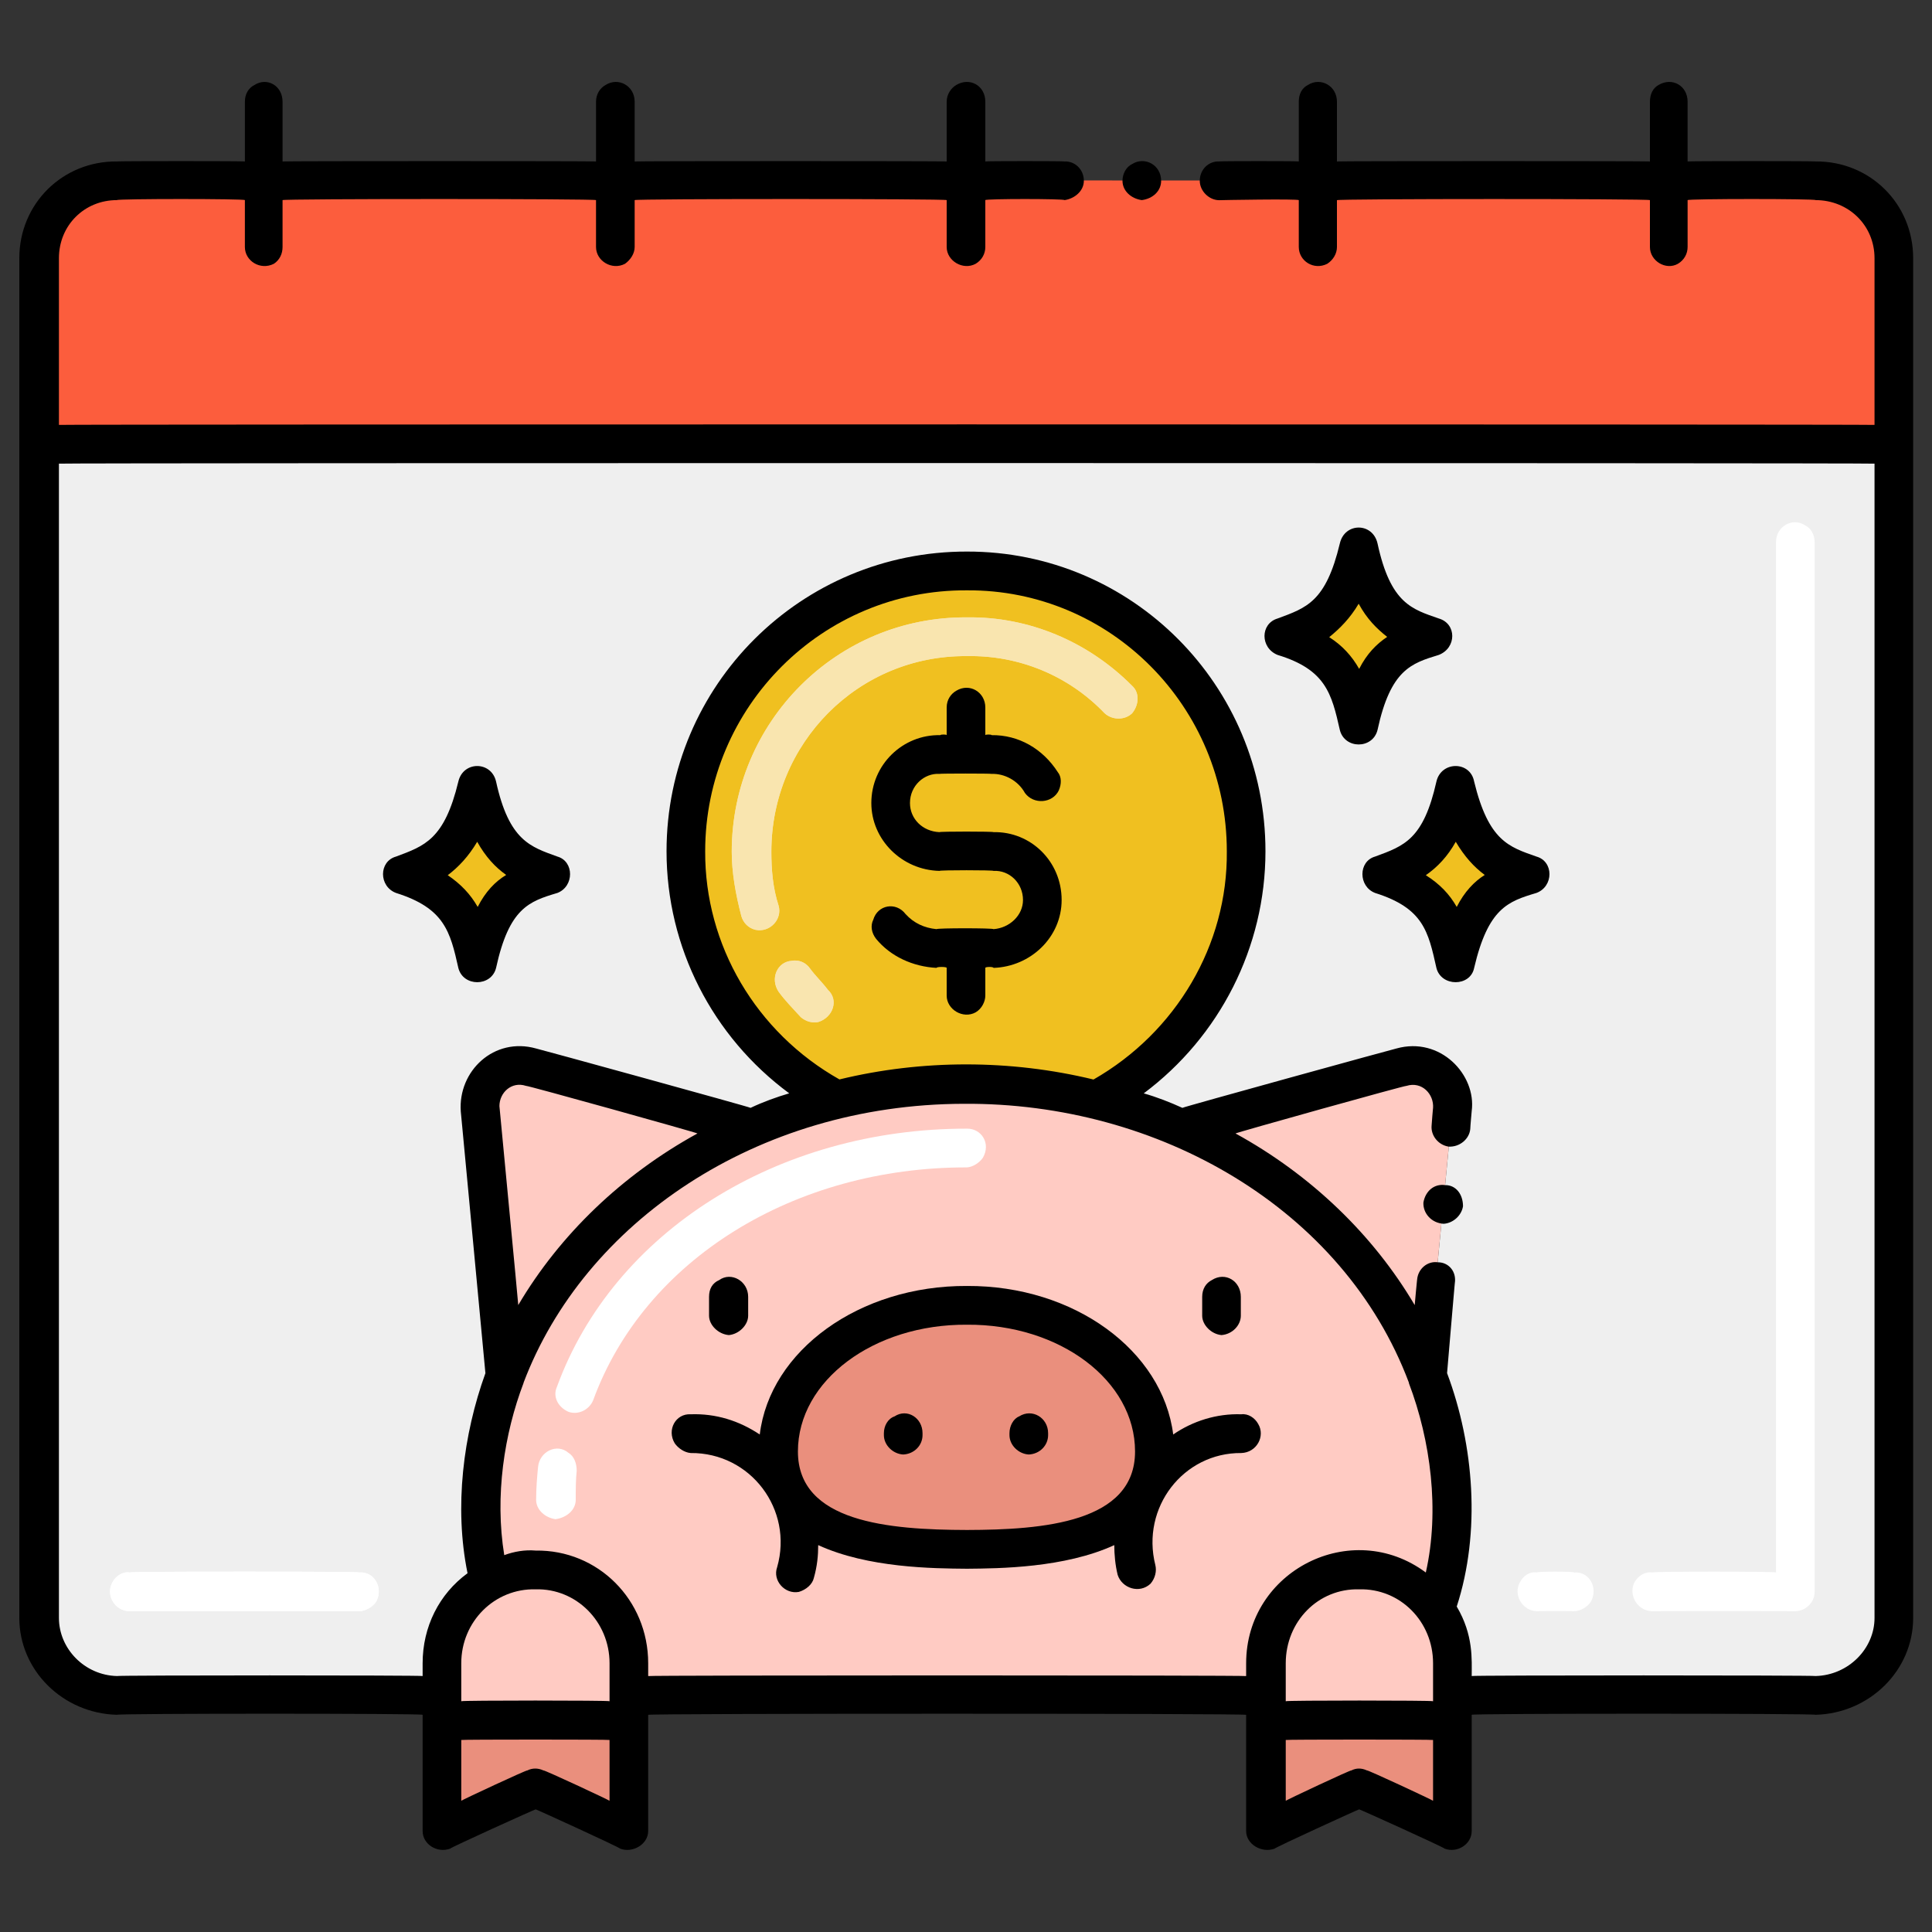
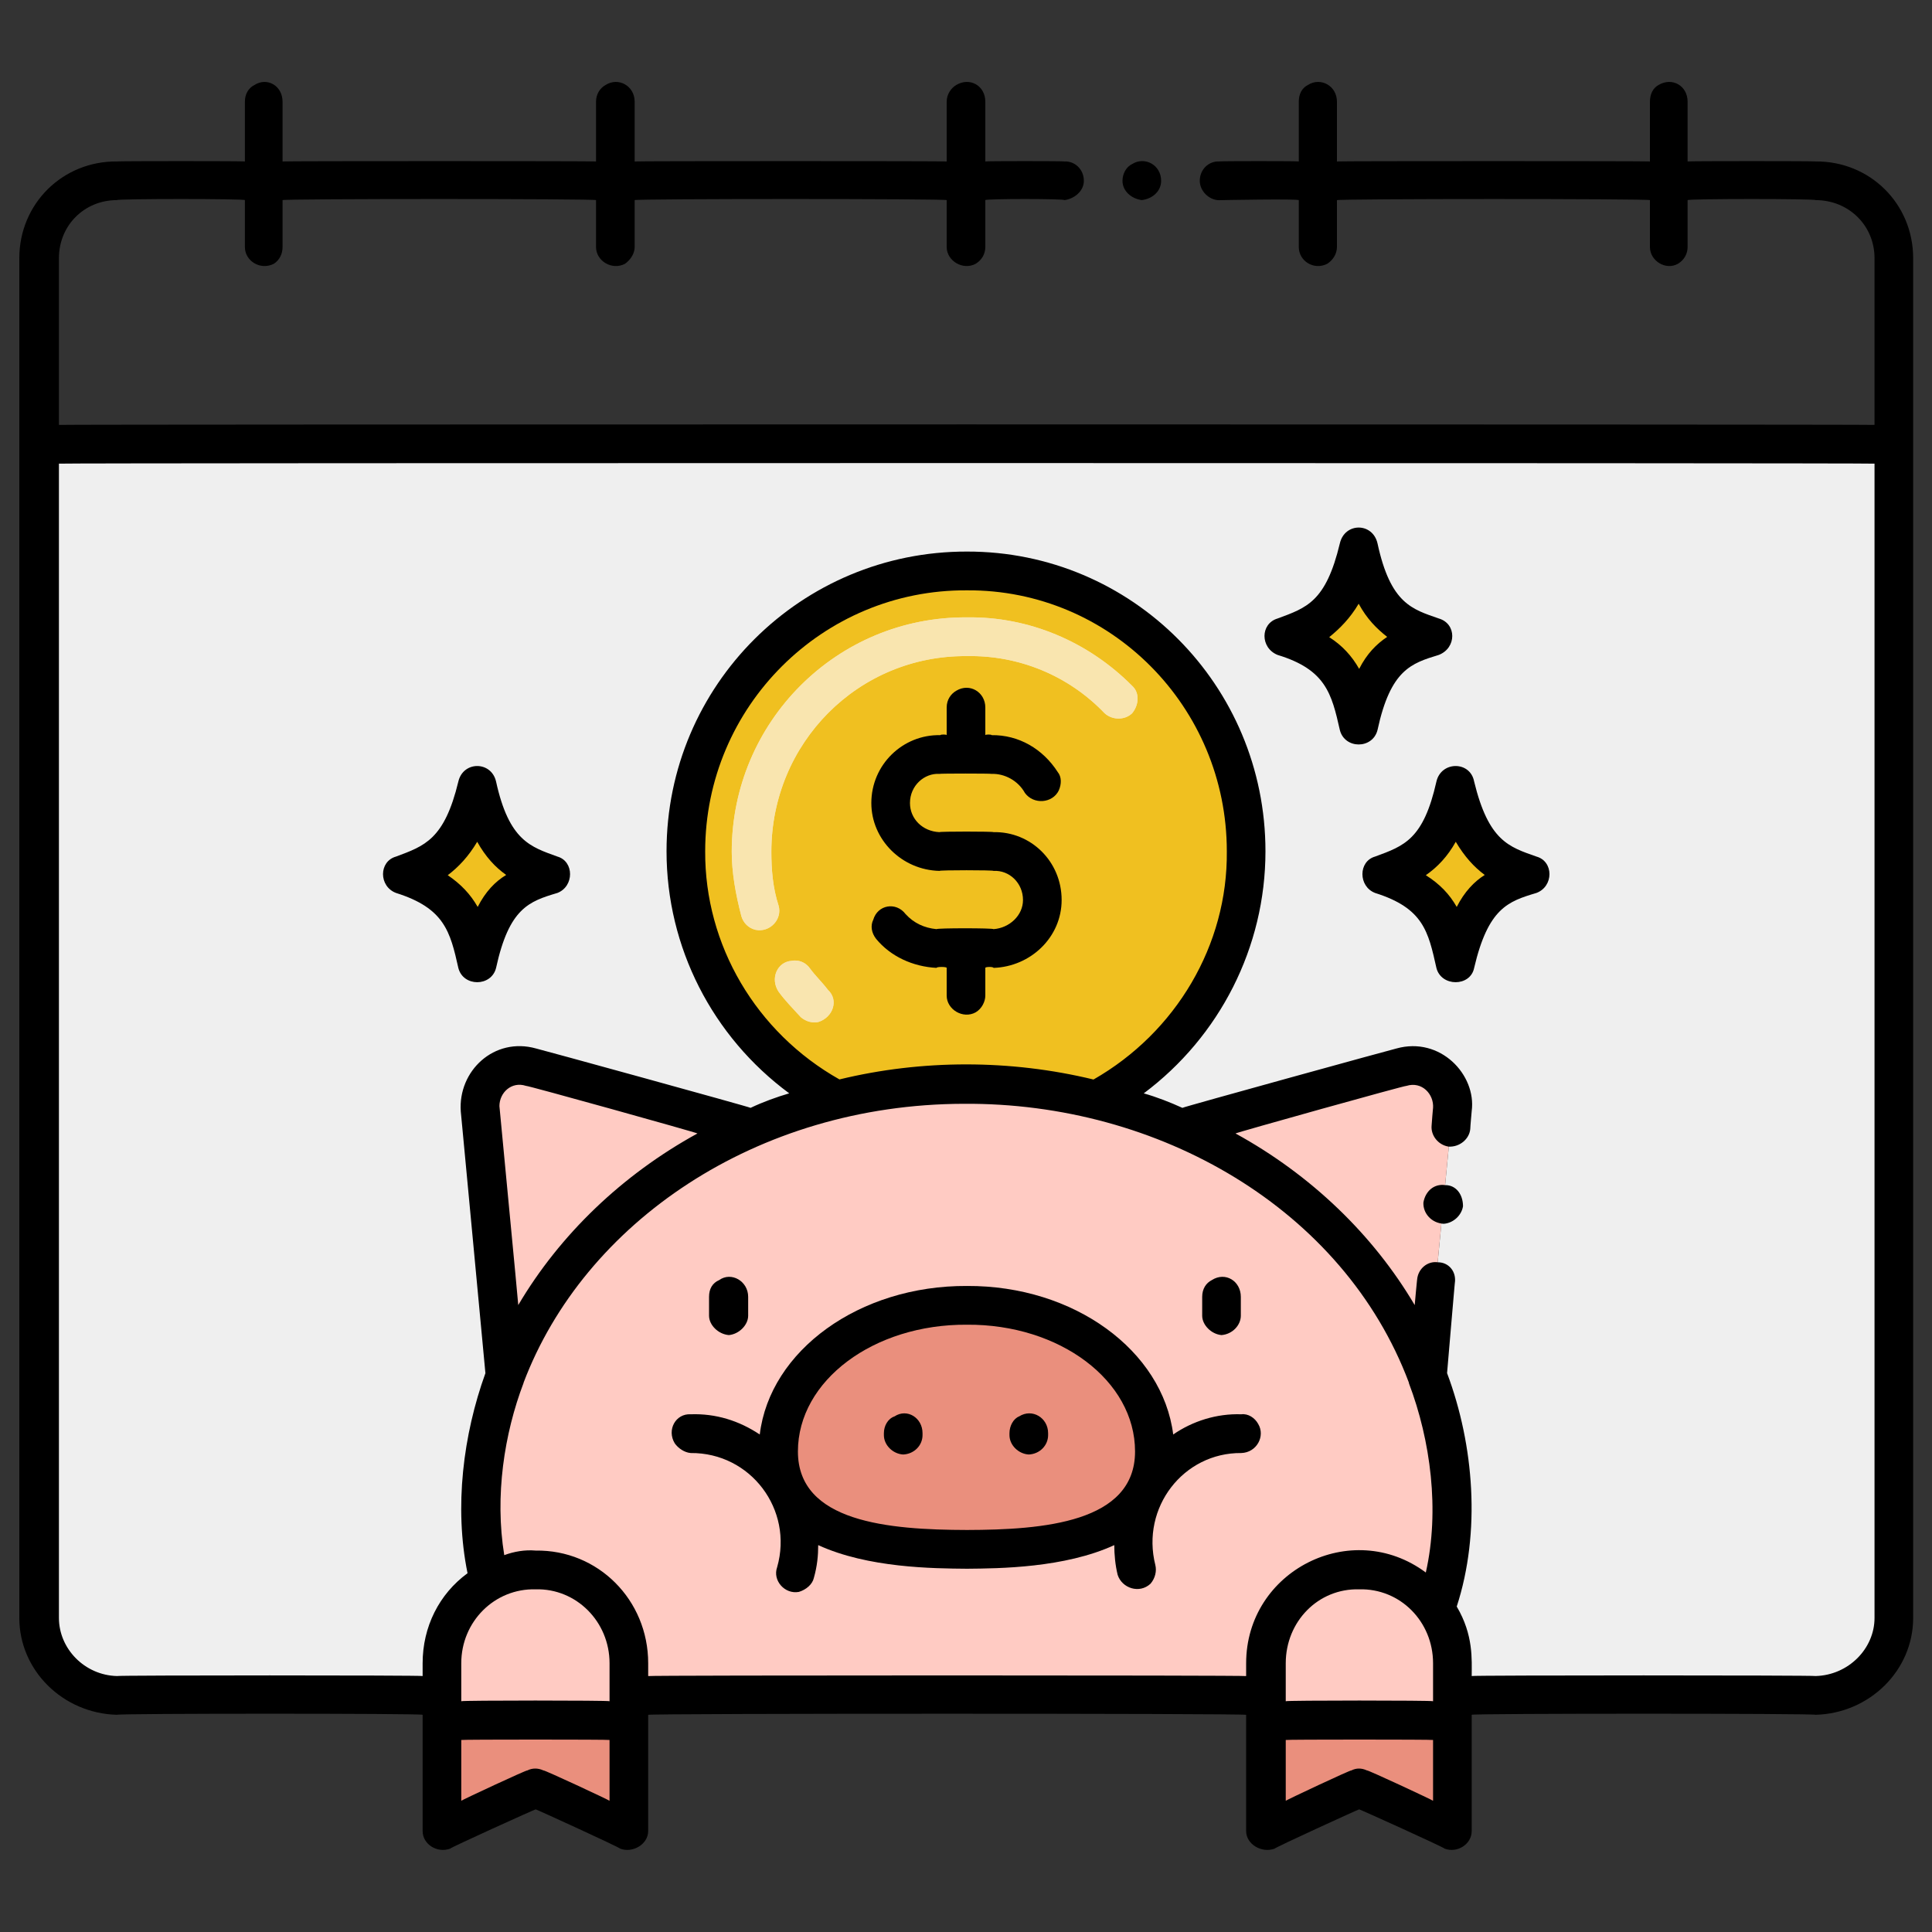
<svg xmlns="http://www.w3.org/2000/svg" version="1.1" width="100%" height="100%" id="svgWorkerArea" viewBox="0 0 400 400" style="background: white;">
  <rect x="0" y="0" width="400" height="400" fill="#333333" stroke="none" />
  <defs id="defsdoc">
    <pattern id="patternBool" x="0" y="0" width="10" height="10" patternUnits="userSpaceOnUse" patternTransform="rotate(35)">
      <circle cx="5" cy="5" r="4" style="stroke: none;fill: #ff000070;" />
    </pattern>
  </defs>
  <g id="fileImp-615738797" class="cosito">
    <path id="pathImp-626979904" fill="#EFEFEF" class="grouped" d="M392.1 91.983C392.1 91.831 392.1 334.731 392.1 334.973 392.1 343.731 384.9 350.731 375.9 351.015 375.9 350.731 300.7 350.731 300.7 351.015 300.7 350.731 300.7 344.231 300.7 344.358 300.7 340.131 299.4 336.231 297.2 333.144 302.7 317.831 301.2 299.331 295.4 284.839 295.4 284.731 300.7 229.731 300.7 229.764 301.2 223.731 295.7 219.231 290.2 220.957 290.2 220.831 244.5 233.331 244.5 233.614 238.9 231.031 233 229.031 226.9 227.759 209.5 223.331 190.9 223.231 173.2 227.743 167.2 229.031 161.4 231.031 155.5 233.614 155.5 233.331 109.9 220.831 109.9 220.957 104.4 219.231 98.9 223.731 99.4 229.764 99.4 229.731 104.8 284.731 104.8 284.839 99.8 297.631 97.9 313.531 101.3 327.561 95.2 330.731 91.5 337.231 91.5 344.358 91.5 344.231 91.5 350.731 91.5 351.015 91.5 350.731 24.2 350.731 24.2 351.015 15.3 350.731 8 343.731 8 334.973 8 334.731 8 91.831 8 91.983 8 91.831 392.1 91.831 392.1 91.983 392.1 91.831 392.1 91.831 392.1 91.983" />
-     <path id="pathImp-418821197" fill="#FC5D3D" class="grouped" d="M375.9 37.429C375.9 37.331 24.2 37.331 24.2 37.429 15.3 37.331 8 44.431 8 53.472 8 53.331 8 91.831 8 91.983 8 91.831 392.1 91.831 392.1 91.983 392.1 91.831 392.1 53.331 392.1 53.472 392.1 44.431 384.9 37.331 375.9 37.429 375.9 37.331 375.9 37.331 375.9 37.429" />
    <path id="pathImp-796419024" fill="#F0C020" class="grouped" d="M200.2 118.203C167.9 118.131 142 144.131 142 176.246 142 198.331 154.7 217.831 173.2 227.743 190.9 223.231 209.5 223.331 226.9 227.759 245.5 217.831 258 198.531 258 176.246 258 144.131 232.3 118.131 200.2 118.203 200.2 118.131 200.2 118.131 200.2 118.203" />
    <path id="pathImp-631487608" fill="#FFCBC3" class="grouped" d="M300.7 344.358C300.7 344.231 300.7 356.131 300.7 356.233 300.7 356.131 262 356.131 262 356.233 262 356.131 262 350.731 262 351.015 262 350.731 130 350.731 130 351.015 130 350.731 130 356.131 130 356.233 130 356.131 91.5 356.131 91.5 356.233 91.5 356.131 91.5 344.231 91.5 344.358 91.5 337.031 95.4 330.731 101.3 327.561 97.9 313.531 99.8 297.631 104.8 284.839 104.8 284.731 99.4 229.731 99.4 229.764 98.9 223.731 104.4 219.231 109.9 220.957 109.9 220.831 155.5 233.331 155.5 233.614 161.4 231.031 167.2 229.031 173.2 227.743 190.9 223.231 209.5 223.331 226.9 227.759 233 229.031 238.9 231.031 244.5 233.614 244.5 233.331 290.2 220.831 290.2 220.957 295.7 219.231 301.2 223.731 300.7 229.764 300.7 229.731 295.4 284.731 295.4 284.839 301.2 299.331 302.7 317.831 297.2 333.144 299.4 336.231 300.7 340.131 300.7 344.358 300.7 344.231 300.7 344.231 300.7 344.358" />
    <path id="pathImp-706267937" fill="#EA8F7D" class="grouped" d="M239 300.514C239 317.131 221.5 320.731 200.2 320.776 178.5 320.731 161 317.131 161 300.514 161 283.731 178.5 270.231 200.2 270.256 221.5 270.231 239 283.731 239 300.514 239 300.331 239 300.331 239 300.514" />
    <path id="pathImp-649057948" fill="#F0C020" class="grouped" d="M296.7 131.825C290.7 129.631 284.7 128.031 281.3 113.408 278 126.831 273 129.331 265.8 131.825 277.5 135.631 279.4 142.031 281.3 150.242 284.4 136.131 289.7 134.031 296.7 131.825 296.7 131.631 296.7 131.631 296.7 131.825" />
    <path id="pathImp-159803655" class="grouped" d="M277.4 151.139C275.7 143.631 274.5 138.631 264.5 135.592 260.9 134.131 260.9 129.131 264.5 128.056 270.5 125.831 274.5 124.631 277.4 112.508 278.4 108.131 284.2 108.131 285.2 112.508 287.9 125.031 292.4 126.131 297.9 128.055 301.6 129.131 301.6 134.131 297.9 135.59 292.2 137.331 287.9 138.631 285.2 151.137 284.2 155.131 278.4 155.131 277.4 151.139 277.4 150.831 277.4 150.831 277.4 151.139M275.2 131.916C277.9 133.631 279.9 135.831 281.4 138.484 283 135.331 285 133.331 287.2 131.862 285 130.131 283 128.131 281.3 124.997 279.5 128.031 277.4 130.131 275.2 131.916 275.2 131.831 275.2 131.831 275.2 131.916" />
    <path id="pathImp-230491842" fill="#F0C020" class="grouped" d="M114.2 181.112C108.3 179.031 102.2 177.331 98.8 162.694 95.5 176.131 90.5 178.531 83.3 181.112 95 184.831 96.9 191.331 98.8 199.529 101.9 185.531 107.3 183.331 114.2 181.112 114.2 181.031 114.2 181.031 114.2 181.112" />
    <path id="pathImp-599641029" class="grouped" d="M94.9 200.425C93.2 192.831 92 188.031 82 184.878 78.4 183.531 78.4 178.331 82 177.343 87.9 175.131 92 173.831 94.9 161.794 95.9 157.531 101.7 157.531 102.7 161.794 105.4 174.131 109.9 175.331 115.4 177.341 118.9 178.331 118.9 183.531 115.4 184.877 109.5 186.631 105.4 188.031 102.7 200.424 101.7 204.331 95.9 204.331 94.9 200.425 94.9 200.131 94.9 200.131 94.9 200.425M92.7 181.201C95.4 183.031 97.4 185.131 98.9 187.769 100.5 184.631 102.5 182.531 104.8 181.147 102.5 179.531 100.5 177.331 98.8 174.282 97 177.331 94.9 179.531 92.7 181.201 92.7 181.131 92.7 181.131 92.7 181.201" />
    <path id="pathImp-453543762" fill="#F0C020" class="grouped" d="M316.9 181.112C310.9 179.031 304.7 177.331 301.4 162.694 298.2 176.131 293.2 178.531 286.1 181.112 297.7 184.831 299.6 191.331 301.4 199.529 304.7 185.531 309.9 183.331 316.9 181.112 316.9 181.031 316.9 181.031 316.9 181.112" />
    <path id="pathImp-423819364" class="grouped" d="M297.4 200.425C295.7 192.831 294.7 188.031 284.7 184.878 281.2 183.531 281.2 178.331 284.7 177.343 290.7 175.131 294.7 173.831 297.4 161.794 298.4 157.531 304.4 157.531 305.2 161.794 308.2 174.131 312.4 175.331 318.1 177.341 321.7 178.331 321.7 183.531 318.1 184.877 312.2 186.631 308.1 188.031 305.2 200.424 304.4 204.331 298.4 204.331 297.4 200.425 297.4 200.131 297.4 200.131 297.4 200.425M295.2 181.201C298.1 183.031 300.1 185.131 301.6 187.769 303.2 184.631 305.2 182.531 307.4 181.147 305.2 179.531 303.2 177.331 301.4 174.282 299.7 177.331 297.6 179.531 295.2 181.201 295.2 181.131 295.2 181.131 295.2 181.201" />
    <path id="pathImp-600785554" fill="#EA8F7D" class="grouped" d="M91.5 356.233C91.5 356.131 91.5 379.031 91.5 379.098 91.5 379.031 110.9 370.131 110.9 370.19 110.9 370.131 130 379.031 130 379.098 130 379.031 130 356.131 130 356.233 130 356.131 91.5 356.131 91.5 356.233M262 356.233C262 356.131 262 379.031 262 379.098 262 379.031 281.4 370.131 281.4 370.19 281.4 370.131 300.7 379.031 300.7 379.098 300.7 379.031 300.7 356.131 300.7 356.233 300.7 356.131 262 356.131 262 356.233" />
-     <path id="pathImp-314069944" fill="#FFF" class="grouped" d="M74.4 333.585C74.4 333.531 26.8 333.531 26.8 333.585 23.7 333.531 21.8 330.131 23.3 327.569 24 326.231 25.5 325.331 26.8 325.564 26.8 325.331 74.4 325.331 74.4 325.564 77.5 325.331 79.4 328.731 77.9 331.58 77.2 332.631 75.8 333.531 74.4 333.585 74.4 333.531 74.4 333.531 74.4 333.585" />
    <path id="pathImp-518013513" fill="#F9E5AF" class="grouped" d="M165.8 210.596C164.2 208.831 162.5 207.131 161.2 205.314 159.4 202.631 160.9 199.131 163.9 198.931 165.4 198.631 166.9 199.331 167.7 200.513 168.8 202.031 170.2 203.331 171.4 204.925 173.7 207.031 172.5 210.631 169.4 211.603 168.2 211.831 166.9 211.531 165.8 210.596 165.8 210.531 165.8 210.531 165.8 210.596M153.5 189.714C152.3 185.131 151.5 180.631 151.5 176.342 151.5 149.531 173.2 127.631 200.2 127.819 213 127.631 225.3 132.831 234.4 141.999 235.9 143.331 235.9 145.831 234.4 147.67 232.9 149.131 230.3 149.131 228.7 147.67 221.2 139.831 210.9 135.631 200.2 135.84 177.7 135.631 159.7 153.831 159.7 176.342 159.7 180.031 160 183.831 161.2 187.514 162 190.331 159.4 193.131 156.4 192.504 154.9 192.131 153.9 191.031 153.5 189.714 153.5 189.631 153.5 189.631 153.5 189.714" />
-     <path id="pathImp-953835025" fill="#FFF" class="grouped" d="M115 314.531C112.9 314.231 111 312.631 111 310.52 111 308.131 111.2 305.731 111.4 303.713 111.7 300.531 115.3 298.731 117.7 300.794 118.9 301.531 119.4 303.031 119.4 304.525 119.2 306.331 119.2 308.331 119.2 310.52 119.2 312.631 117.3 314.231 115 314.531 115 314.231 115 314.231 115 314.531M117.7 292.305C115.5 291.331 114.4 289.131 115.3 287.154 127 255.031 161 233.631 200.2 233.676 203.2 233.631 205.2 236.731 203.5 239.692 202.8 240.731 201.4 241.631 200.2 241.697 164.4 241.631 133.4 260.831 122.8 289.93 122 291.831 119.8 293.031 117.7 292.305 117.7 292.131 117.7 292.131 117.7 292.305M74.4 333.585C74.4 333.531 26.8 333.531 26.8 333.585 23.7 333.531 21.8 330.131 23.3 327.569 24 326.231 25.5 325.331 26.8 325.564 26.8 325.331 74.4 325.331 74.4 325.564 77.5 325.331 79.4 328.731 77.9 331.58 77.2 332.631 75.8 333.531 74.4 333.585 74.4 333.531 74.4 333.531 74.4 333.585" />
    <path id="pathImp-745568609" fill="#F9E5AF" class="grouped" d="M165.8 210.596C164.2 208.831 162.5 207.131 161.2 205.314 159.4 202.631 160.9 199.131 163.9 198.931 165.4 198.631 166.9 199.331 167.7 200.513 168.8 202.031 170.2 203.331 171.4 204.925 173.7 207.031 172.5 210.631 169.4 211.603 168.2 211.831 166.9 211.531 165.8 210.596 165.8 210.531 165.8 210.531 165.8 210.596M153.5 189.714C152.3 185.131 151.5 180.631 151.5 176.342 151.5 149.531 173.2 127.631 200.2 127.819 213 127.631 225.3 132.831 234.4 141.999 235.9 143.331 235.9 145.831 234.4 147.67 232.9 149.131 230.3 149.131 228.7 147.67 221.2 139.831 210.9 135.631 200.2 135.84 177.7 135.631 159.7 153.831 159.7 176.342 159.7 180.031 160 183.831 161.2 187.514 162 190.331 159.4 193.131 156.4 192.504 154.9 192.131 153.9 191.031 153.5 189.714 153.5 189.631 153.5 189.631 153.5 189.714" />
    <path id="pathImp-291474104" class="grouped" d="M240.4 37.437C240.4 34.131 237 32.331 234.4 33.964 233.2 34.531 232.4 35.931 232.4 37.437 232.4 39.531 234.2 41.131 236.4 41.43 238.7 41.131 240.4 39.531 240.4 37.437 240.4 37.331 240.4 37.331 240.4 37.437" />
    <path id="pathImp-866444607" class="grouped" d="M396.1 334.973C396.1 334.731 396.1 53.331 396.1 53.462 396.1 42.131 387.1 33.331 375.9 33.427 375.9 33.331 349.4 33.331 349.4 33.427 349.4 33.331 349.4 20.931 349.4 21.059 349.4 17.731 346.2 15.931 343.4 17.586 342.2 18.231 341.6 19.531 341.6 21.059 341.6 20.931 341.6 33.331 341.6 33.427 341.6 33.331 276.8 33.331 276.8 33.427 276.8 33.331 276.8 20.931 276.8 21.059 276.8 17.731 273.4 15.931 270.8 17.586 269.5 18.231 268.9 19.531 268.9 21.059 268.9 20.931 268.9 33.331 268.9 33.427 268.9 33.331 252.4 33.331 252.4 33.427 250.3 33.331 248.4 35.031 248.4 37.437 248.4 39.531 250.3 41.431 252.4 41.448 252.4 41.431 268.9 41.131 268.9 41.446 268.9 41.131 268.9 51.031 268.9 51.139 268.9 54.031 272 56.031 274.8 54.613 276 53.831 276.8 52.531 276.8 51.139 276.8 51.031 276.8 41.131 276.8 41.445 276.8 41.131 341.6 41.131 341.6 41.435 341.6 41.131 341.6 51.031 341.6 51.139 341.6 54.031 344.9 56.031 347.4 54.613 348.7 53.831 349.4 52.531 349.4 51.139 349.4 51.031 349.4 41.131 349.4 41.435 349.4 41.131 375.9 41.131 375.9 41.432 382.7 41.431 388.1 46.631 388.1 53.464 388.1 53.331 388.1 87.831 388.1 87.972 388.1 87.831 12.2 87.831 12.2 87.972 12.2 87.831 12.2 53.331 12.2 53.464 12.2 46.631 17.5 41.431 24.2 41.432 24.2 41.131 50.7 41.131 50.7 41.432 50.7 41.131 50.7 51.031 50.7 51.141 50.7 54.031 53.9 56.031 56.7 54.614 57.9 53.831 58.5 52.531 58.5 51.141 58.5 51.031 58.5 41.131 58.5 41.432 58.5 41.131 123.4 41.131 123.4 41.432 123.4 41.131 123.4 51.031 123.4 51.141 123.4 54.031 126.7 56.031 129.4 54.614 130.5 53.831 131.4 52.531 131.4 51.141 131.4 51.031 131.4 41.131 131.4 41.432 131.4 41.131 196 41.131 196 41.432 196 41.131 196 51.031 196 51.141 196 54.031 199.4 56.031 202 54.614 203.3 53.831 204 52.531 204 51.141 204 51.031 204 41.131 204 41.432 204 41.131 220.4 41.131 220.4 41.432 222.5 41.131 224.4 39.531 224.4 37.439 224.4 35.031 222.5 33.331 220.4 33.428 220.4 33.331 204 33.331 204 33.428 204 33.331 204 20.931 204 21.061 204 17.731 200.8 15.931 198 17.587 196.9 18.231 196 19.531 196 21.061 196 20.931 196 33.331 196 33.428 196 33.331 131.4 33.331 131.4 33.428 131.4 33.331 131.4 20.931 131.4 21.061 131.4 17.731 128 15.931 125.4 17.587 124.2 18.231 123.4 19.531 123.4 21.061 123.4 20.931 123.4 33.331 123.4 33.428 123.4 33.331 58.5 33.331 58.5 33.428 58.5 33.331 58.5 20.931 58.5 21.061 58.5 17.731 55.3 15.931 52.7 17.587 51.4 18.231 50.7 19.531 50.7 21.061 50.7 20.931 50.7 33.331 50.7 33.428 50.7 33.331 24.2 33.331 24.2 33.428 13 33.331 4 42.131 4 53.464 4 53.331 4 334.731 4 334.974 4 345.831 13 354.731 24.2 355.028 24.2 354.731 87.5 354.731 87.5 355.028 87.5 354.731 87.5 379.031 87.5 379.1 87.5 381.831 90.5 383.731 93.2 382.743 93.2 382.531 110.9 374.531 110.9 374.608 110.9 374.531 128.4 382.531 128.4 382.743 131 383.731 134.2 381.831 134.2 379.1 134.2 379.031 134.2 354.731 134.2 355.037 134.2 354.731 258 354.731 258 355.037 258 354.731 258 379.031 258 379.1 258 381.831 261.2 383.731 263.9 382.743 263.9 382.531 281.4 374.531 281.4 374.608 281.4 374.531 299.1 382.531 299.1 382.743 301.7 383.731 304.7 381.831 304.7 379.1 304.7 379.031 304.7 354.731 304.7 355.028 304.7 354.731 375.9 354.731 375.9 355.028 387.1 354.731 396.1 345.831 396.1 334.973 396.1 334.731 396.1 334.731 396.1 334.973M103.4 229.002C103.4 226.231 105.9 223.831 108.9 224.817 108.9 224.631 144.4 234.531 144.4 234.672 128.8 243.231 115.9 255.631 107.3 270.2 107.3 269.731 103.4 229.231 103.4 229.002 103.4 228.831 103.4 228.831 103.4 229.002M108.4 286.326C108.4 286.131 108.4 286.131 108.4 286.272 120.9 253.231 156.5 228.631 199.5 228.529 240 228.231 278.2 250.331 291.7 286.272 291.7 286.131 291.7 286.131 291.7 286.381 296.2 298.231 298.1 312.731 295.2 325.57 279.8 314.131 258 325.231 258 344.358 258 344.231 258 346.831 258 347.013 258 346.831 134.2 346.831 134.2 347.013 134.2 346.831 134.2 344.231 134.2 344.358 134.2 331.231 123.8 320.831 110.9 321.031 108.7 320.831 106.4 321.231 104.4 321.976 102.4 309.731 104.4 296.831 108.4 286.326 108.4 286.131 108.4 286.131 108.4 286.326M226.4 223.503C209.2 219.331 190.9 219.331 173.8 223.484 156.5 213.731 145.9 195.631 146 176.254 146 146.331 170.3 122.031 200.2 122.222 229.9 122.031 254 146.331 254 176.254 254.2 195.631 243.5 213.731 226.4 223.503 226.4 223.231 226.4 223.231 226.4 223.503M266.2 344.358C266.2 335.731 272.9 328.831 281.4 329.053 289.9 328.831 296.7 335.731 296.7 344.358 296.7 344.231 296.7 352.031 296.7 352.222 296.7 352.031 266.2 352.031 266.2 352.222 266.2 352.031 266.2 344.231 266.2 344.358 266.2 344.231 266.2 344.231 266.2 344.358M110.9 329.053C119.3 328.831 126.2 335.731 126.2 344.358 126.2 344.231 126.2 352.031 126.2 352.222 126.2 352.031 95.5 352.031 95.5 352.222 95.5 352.031 95.5 344.231 95.5 344.358 95.5 335.731 102.4 328.831 110.9 329.053 110.9 328.831 110.9 328.831 110.9 329.053M126.2 372.834C126.2 372.731 112.5 366.331 112.5 366.546 111.4 366.031 110.2 366.031 109.2 366.546 109.2 366.331 95.5 372.731 95.5 372.834 95.5 372.731 95.5 360.131 95.5 360.243 95.5 360.131 126.2 360.131 126.2 360.243 126.2 360.131 126.2 372.731 126.2 372.834 126.2 372.731 126.2 372.731 126.2 372.834M296.7 372.834C296.7 372.731 283 366.331 283 366.546 281.9 366.031 280.8 366.031 279.8 366.546 279.8 366.331 266.2 372.731 266.2 372.834 266.2 372.731 266.2 360.131 266.2 360.243 266.2 360.131 296.7 360.131 296.7 360.243 296.7 360.131 296.7 372.731 296.7 372.834 296.7 372.731 296.7 372.731 296.7 372.834M375.9 347.005C375.9 346.831 304.7 346.831 304.7 347.005 304.7 343.631 305.1 338.531 301.6 332.616 306.6 317.231 305.2 299.231 299.6 284.287 299.6 284.231 301.2 265.531 301.2 265.71 301.6 263.231 299.9 261.331 297.7 261.344 295.6 261.031 293.6 262.631 293.4 264.922 293.4 264.731 293.4 264.731 293.4 264.954 293.4 264.731 292.9 270.031 292.9 270.205 284.3 255.631 271.4 243.231 255.8 234.672 255.8 234.531 291.2 224.631 291.2 224.817 294.4 223.831 296.9 226.531 296.7 229.403 296.7 229.231 296.4 232.731 296.4 233.013 296.2 235.031 297.7 237.031 299.9 237.393 302.2 237.531 304.2 235.831 304.4 233.767 304.4 233.331 304.7 230.031 304.7 230.029 305.7 222.531 298.2 214.531 289.1 217.083 289.1 217.031 244.8 229.231 244.8 229.371 242.3 228.231 239.5 227.131 236.8 226.37 252.5 214.631 262 196.131 262 176.25 262 141.831 234.3 114.131 200.2 114.197 165.9 114.131 138 141.831 138 176.25 138 196.131 147.5 214.631 163.4 226.363 160.8 227.131 158 228.131 155.4 229.37 155.4 229.231 111 217.031 111 217.081 102.3 214.631 94.8 221.731 95.4 230.124 95.4 230.031 100.5 284.231 100.5 284.303 95.9 297.031 94 312.031 96.8 325.718 90.9 330.031 87.5 336.831 87.5 344.358 87.5 344.231 87.5 346.831 87.5 347.005 87.5 346.831 24.2 346.831 24.2 347.005 17.5 346.831 12.2 341.331 12.2 334.973 12.2 334.731 12.2 95.831 12.2 95.993 12.2 95.831 388.1 95.831 388.1 95.993 388.1 95.831 388.1 334.731 388.1 334.973 388.1 341.331 382.7 346.831 375.9 347.005 375.9 346.831 375.9 346.831 375.9 347.005" />
    <path id="pathImp-285095795" class="grouped" d="M205.7 172.286C205.7 172.131 194.5 172.131 194.5 172.286 191 172.131 188.4 169.531 188.4 166.256 188.4 162.631 191.4 160.031 194.5 160.225 194.5 160.131 205.3 160.131 205.3 160.225 208 160.131 210.8 161.631 212.2 164.177 214 166.631 217.9 166.331 219.2 163.675 219.8 162.331 219.8 160.831 219 159.856 215.9 155.031 210.9 152.131 205.3 152.204 205.3 152.031 204 152.031 204 152.204 204 152.031 204 146.331 204 146.474 204 143.331 200.8 141.331 198 143 196.9 143.631 196 144.831 196 146.474 196 146.331 196 152.031 196 152.204 196 152.031 194.7 152.031 194.7 152.204 186.9 152.031 180.4 158.331 180.4 166.256 180.4 173.831 186.7 180.131 194.5 180.308 194.5 180.131 205.7 180.131 205.7 180.308 209 180.131 211.8 182.831 211.8 186.338 211.8 189.531 209 192.131 205.7 192.369 205.7 192.131 193.9 192.131 193.9 192.369 191.4 192.131 189.2 191.131 187.5 189.26 185.5 186.631 181.7 187.331 180.8 190.418 180.2 191.631 180.4 193.131 181.4 194.395 184.4 198.031 189 200.131 193.9 200.39 193.9 200.131 196 200.131 196 200.39 196 200.131 196 206.031 196 206.12 196 209.031 199.4 211.031 202 209.594 203.3 208.831 204 207.331 204 206.12 204 206.031 204 200.131 204 200.39 204 200.131 205.7 200.131 205.7 200.39 213.4 200.131 219.8 194.031 219.8 186.338 219.8 178.331 213.4 172.131 205.7 172.286 205.7 172.131 205.7 172.131 205.7 172.286M187 301.139C189.3 301.031 191 299.231 191 297.128 191 297.031 191 296.631 191 296.724 191 293.531 187.8 291.531 185.2 293.25 183.8 293.731 183 295.231 183 296.724 183 296.631 183 297.031 183 297.128 183 299.231 184.9 301.031 187 301.139 187 301.031 187 301.031 187 301.139M213 301.139C215.3 301.031 217 299.231 217 297.128 217 297.031 217 296.631 217 296.724 217 293.531 213.7 291.531 211 293.25 209.8 293.731 209 295.231 209 296.724 209 296.631 209 297.031 209 297.128 209 299.231 210.9 301.031 213 301.139 213 301.031 213 301.031 213 301.139M150.9 276.415C153 276.231 154.9 274.331 154.9 272.404 154.9 272.231 154.9 268.231 154.9 268.5 154.9 265.231 151.4 263.231 148.9 265.026 147.5 265.631 146.8 266.831 146.8 268.5 146.8 268.231 146.8 272.231 146.8 272.404 146.8 274.331 148.7 276.231 150.9 276.415 150.9 276.231 150.9 276.231 150.9 276.415M252.9 276.415C255.2 276.231 256.9 274.331 256.9 272.404 256.9 272.231 256.9 268.231 256.9 268.5 256.9 265.231 253.7 263.231 250.9 265.026 249.7 265.631 248.9 266.831 248.9 268.5 248.9 268.231 248.9 272.231 248.9 272.404 248.9 274.331 250.8 276.231 252.9 276.415 252.9 276.231 252.9 276.231 252.9 276.415" />
    <path id="pathImp-515940078" class="grouped" d="M143 300.835C155.4 300.731 164.3 312.531 160.9 324.465 159.9 327.231 162.5 330.131 165.4 329.586 166.9 329.131 168.2 328.031 168.5 326.692 169.2 324.231 169.4 322.031 169.4 319.899 179.7 324.631 193.2 324.731 200.2 324.789 206.9 324.731 220.4 324.631 230.7 319.901 230.7 321.831 230.9 324.031 231.4 326.066 232.3 328.831 235.9 330.031 238.2 327.895 239.2 326.731 239.5 325.231 239.2 324.025 236.2 312.131 245 300.731 257 300.835 260.2 300.731 262 297.331 260.5 294.819 259.8 293.531 258.4 292.631 257 292.814 251.9 292.631 246.9 294.231 242.9 296.996 240.7 279.631 222.4 266.131 200.2 266.245 177.9 266.131 159.4 279.631 157.3 296.996 153 294.131 148.2 292.631 143 292.812 139.9 292.631 138 296.031 139.7 298.829 140.4 299.831 141.7 300.731 143 300.835 143 300.731 143 300.731 143 300.835M200.2 274.267C219.4 274.131 235 285.831 235 300.514 235 315.231 216 316.731 200.2 316.766 183.9 316.731 165.2 315.131 165.2 300.514 165.2 285.831 180.9 274.131 200.2 274.267 200.2 274.131 200.2 274.131 200.2 274.267M299.2 245.366C296.9 245.031 295.1 246.631 294.7 248.976 294.6 251.231 296.4 253.231 298.9 253.371 300.9 253.231 302.6 251.631 302.9 249.745 302.9 247.231 301.4 245.331 299.2 245.366 299.2 245.231 299.2 245.231 299.2 245.366" />
-     <path id="pathImp-218882289" fill="#FFF" class="grouped" d="M371.7 333.585C371.7 333.531 342.1 333.531 342.1 333.585 338.9 333.531 337.1 330.131 338.4 327.569 339.2 326.231 340.6 325.331 342.1 325.564 342.1 325.331 367.7 325.331 367.7 325.564 367.7 325.331 367.7 112.131 367.7 112.23 367.7 109.031 371.1 107.031 373.7 108.757 374.9 109.331 375.7 110.631 375.7 112.23 375.7 112.131 375.7 329.531 375.7 329.574 375.7 331.731 373.9 333.531 371.7 333.585 371.7 333.531 371.7 333.531 371.7 333.585M325.9 333.585C325.9 333.531 318.2 333.531 318.2 333.585 315.2 333.531 313.2 330.131 314.7 327.569 315.4 326.231 316.7 325.331 318.2 325.564 318.2 325.331 325.9 325.331 325.9 325.564 329.1 325.331 330.9 328.731 329.4 331.58 328.7 332.631 327.4 333.531 325.9 333.585 325.9 333.531 325.9 333.531 325.9 333.585" />
  </g>
</svg>